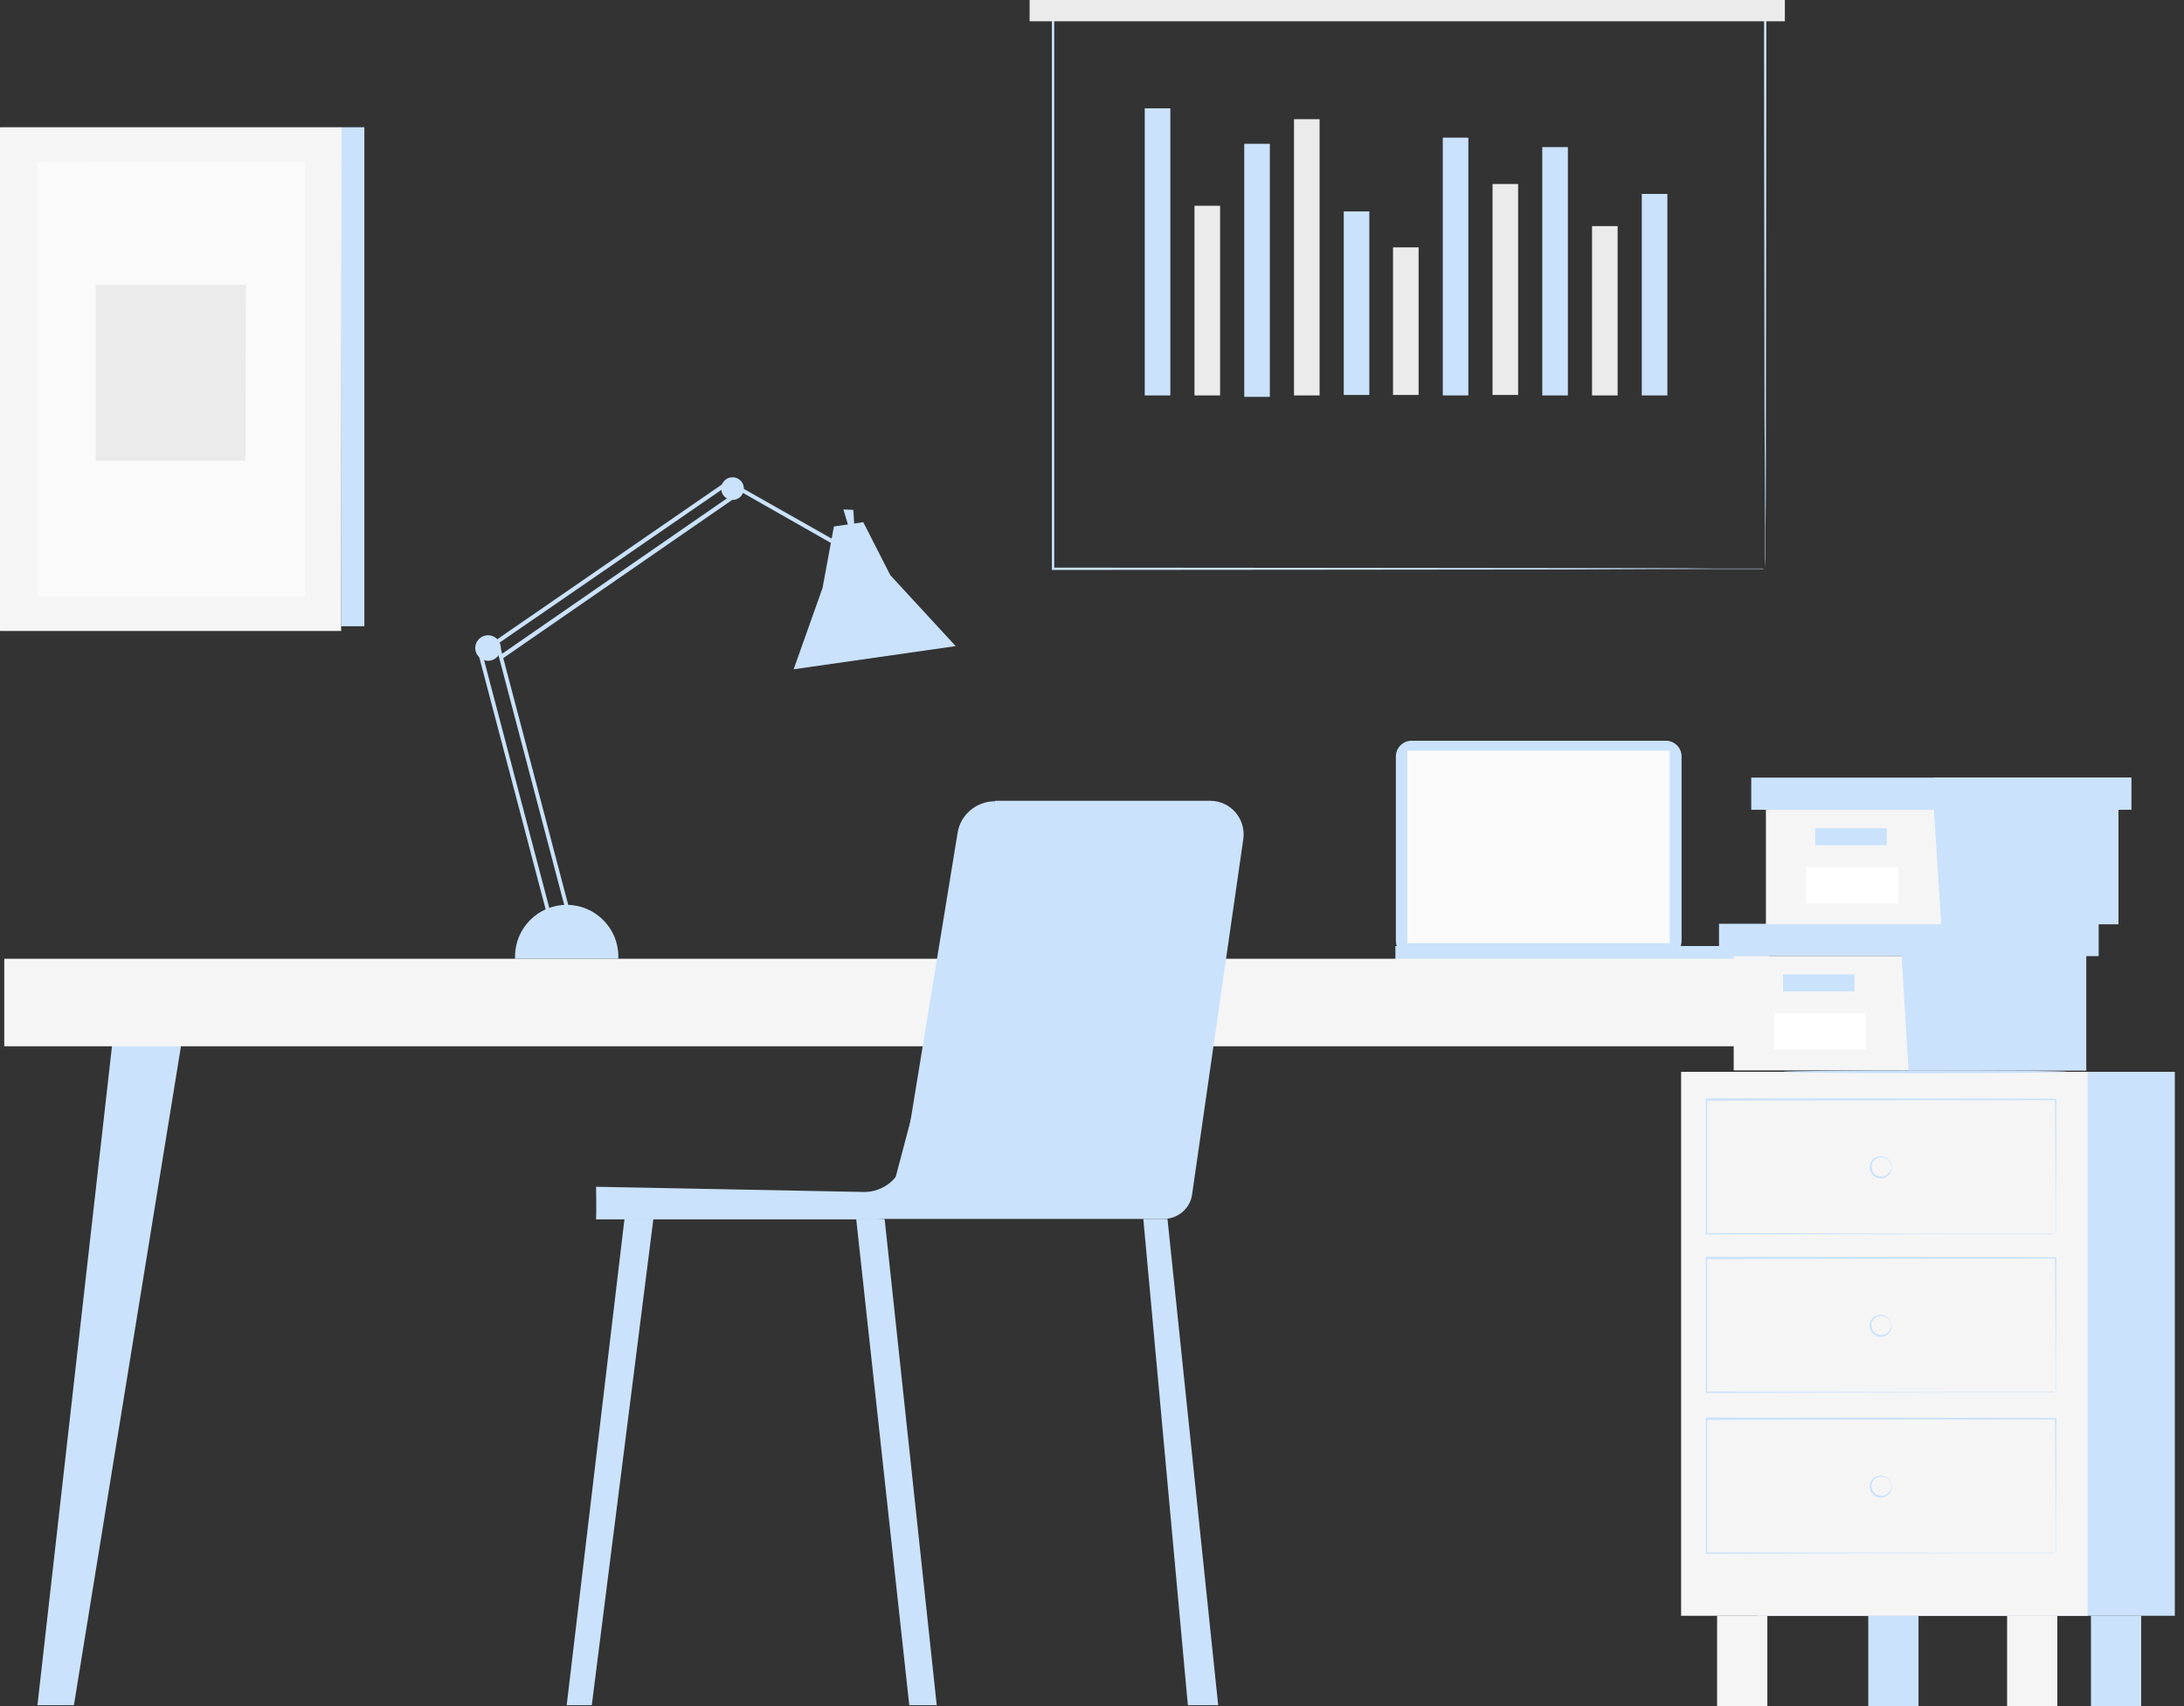
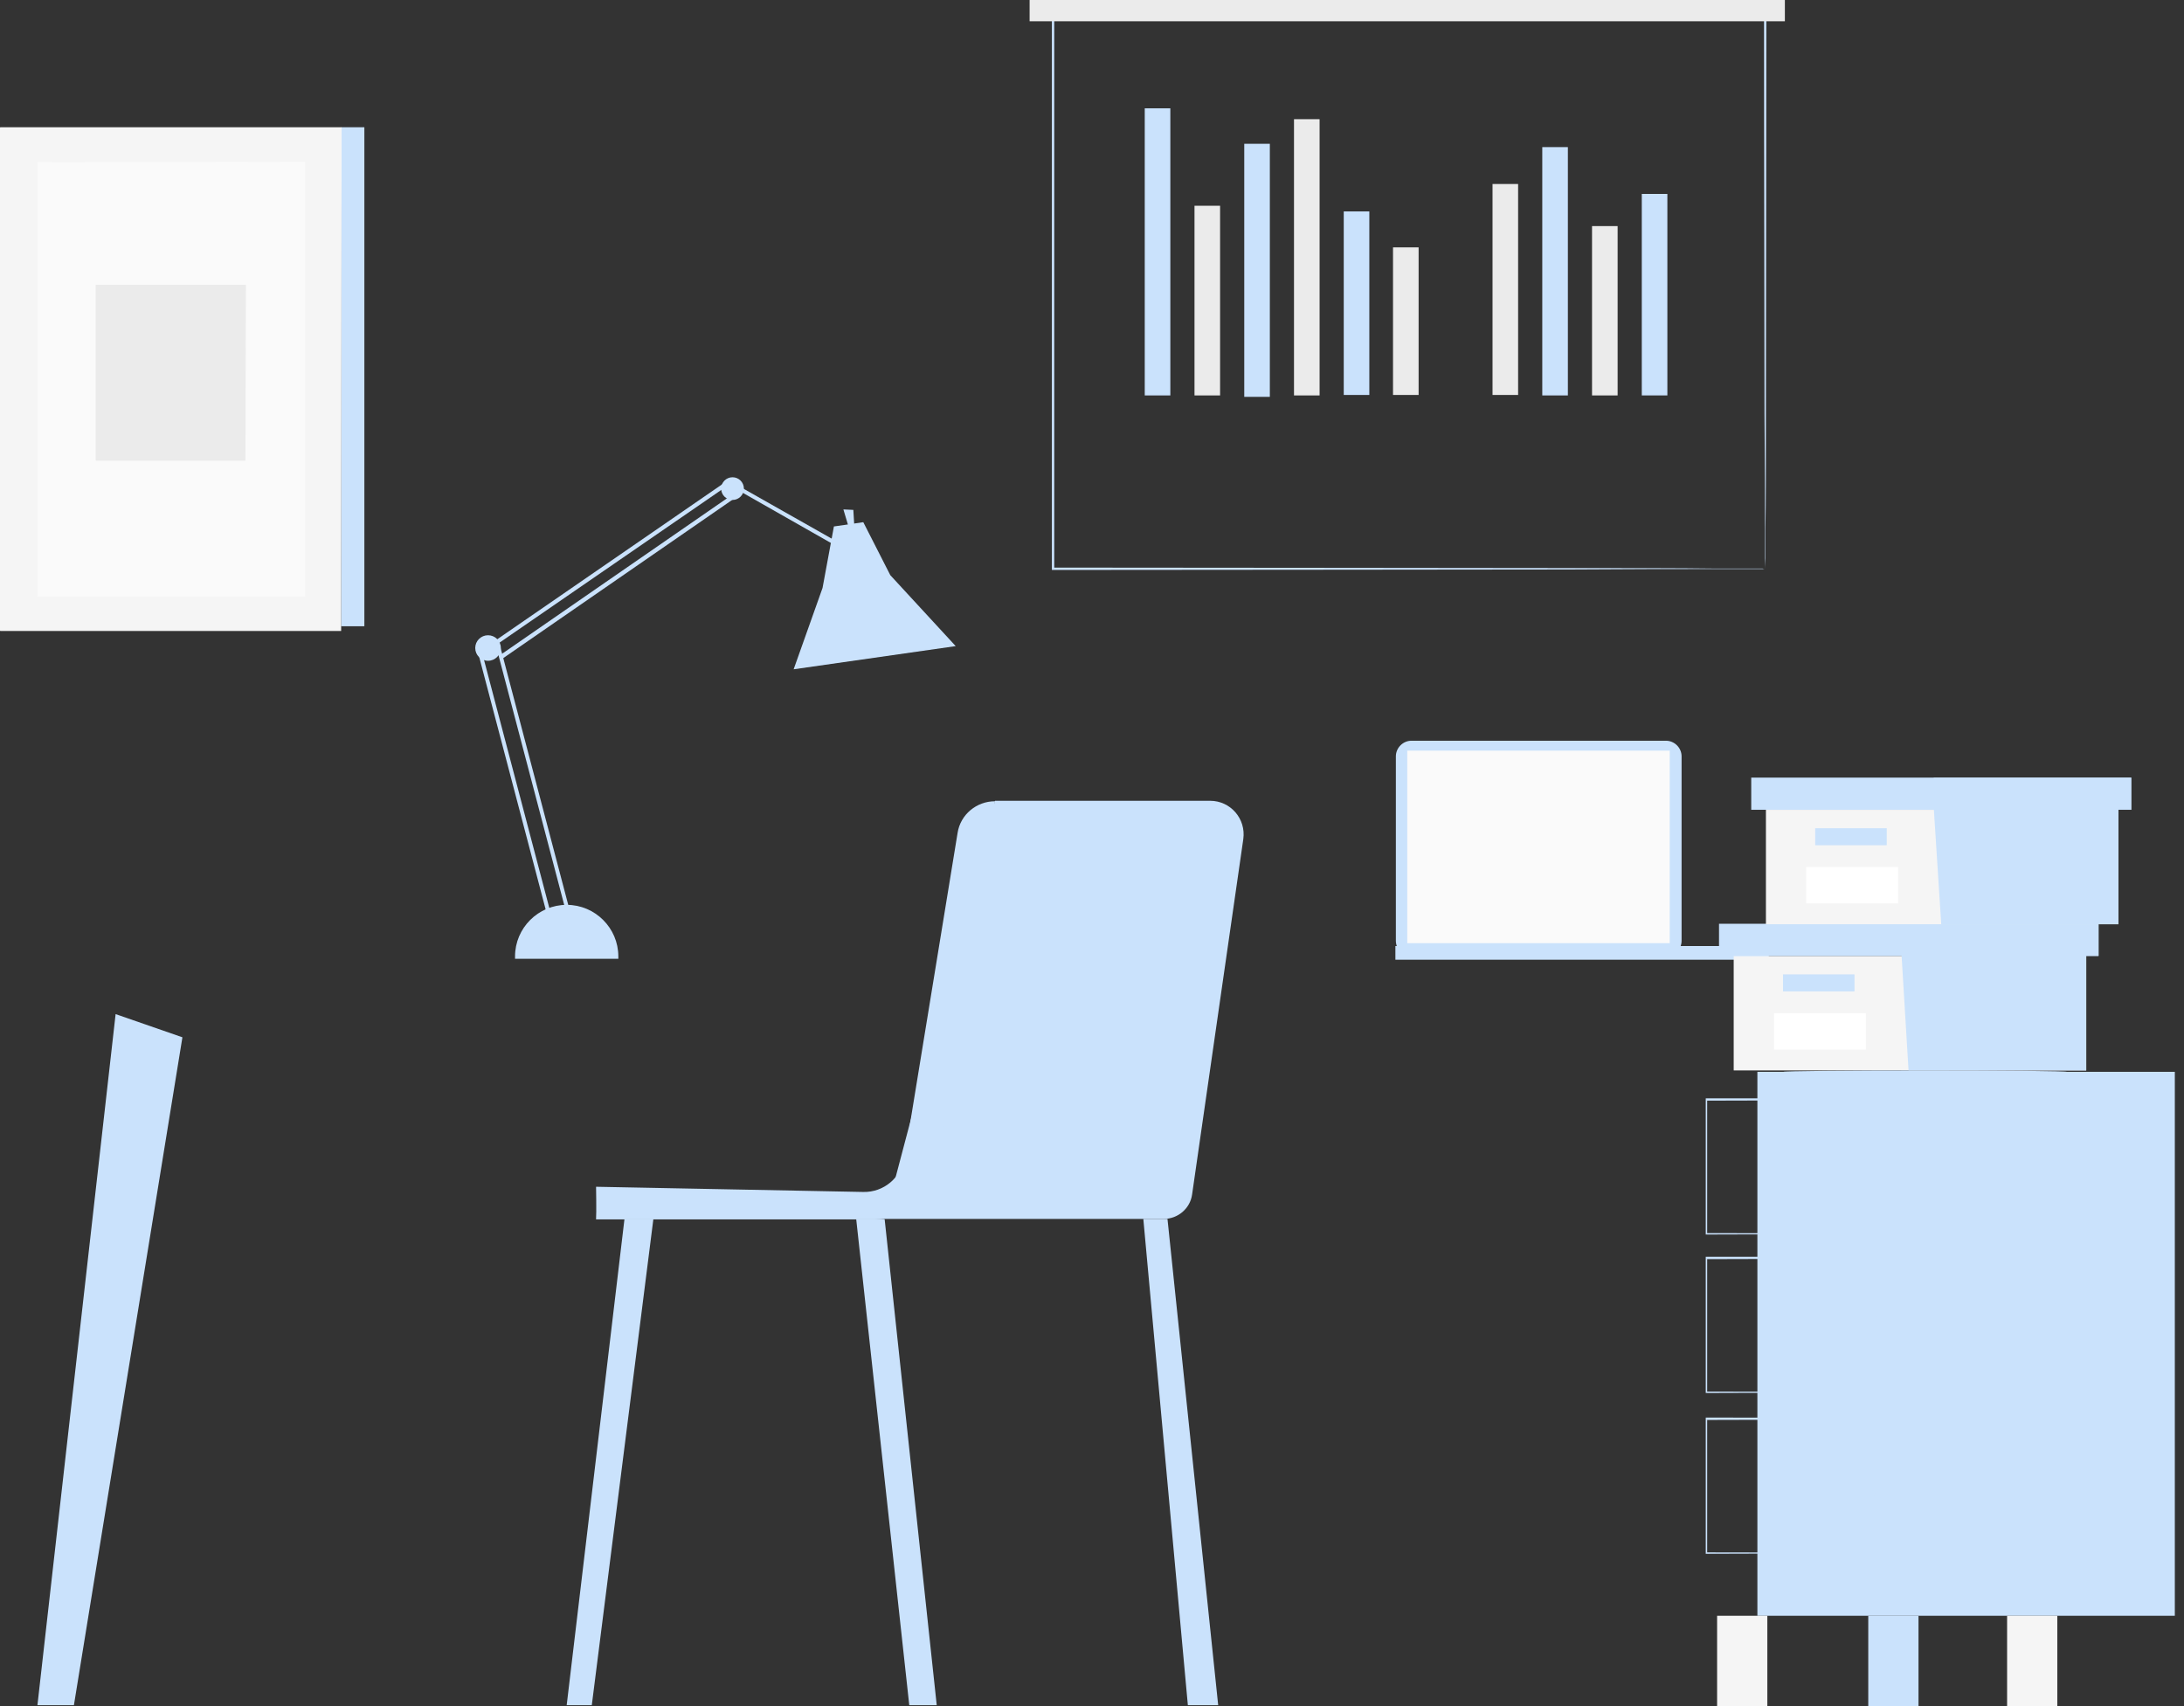
<svg xmlns="http://www.w3.org/2000/svg" width="192" height="150" viewBox="0 0 192 150" fill="none">
  <rect x="0" y="0" width="192" height="150" fill="#333333" stroke="none" />
  <g clip-path="url(#clip0)">
    <path d="M155.537 84.378H122.672V83.172H154.288C154.996 83.13 155.537 83.671 155.537 84.378Z" fill="#CAE2FC" />
    <path d="M146.457 84.087H124.089C123.339 84.087 122.714 83.463 122.714 82.714V66.496C122.714 65.747 123.339 65.124 124.089 65.124H146.457C147.207 65.124 147.832 65.747 147.832 66.496V82.714C147.832 83.463 147.207 84.087 146.457 84.087Z" fill="#CAE2FC" />
    <path d="M146.79 65.997H123.713V82.922H146.79V65.997Z" fill="#FAFAFA" />
    <path d="M3.291 149.917L10.164 89.16L16.037 91.198L6.498 149.917H3.291Z" fill="#CAE2FC" />
-     <path d="M176.448 84.294H0.375V91.988H176.448V84.294Z" fill="#F5F5F5" />
    <path d="M54.9 107.167L49.819 149.917H52.026L57.441 107.167H54.9Z" fill="#CAE2FC" />
    <path d="M75.269 107.167L79.935 149.917H82.35L77.769 107.167H75.269Z" fill="#CAE2FC" />
    <path d="M100.512 107.167L104.427 149.917H107.093L102.636 107.167H99.429" fill="#CAE2FC" />
    <path d="M87.474 70.405H106.385C108.176 70.405 109.551 71.985 109.301 73.773L104.802 105.004C104.635 106.252 103.552 107.167 102.303 107.167H77.768L87.474 70.405Z" fill="#CAE2FC" />
    <path d="M52.401 107.167C52.443 106.709 52.401 104.339 52.401 104.339L75.894 104.796C77.685 104.838 79.226 103.549 79.518 101.76L84.183 73.233C84.433 71.611 85.849 70.446 87.474 70.446L82.35 102.592C81.934 105.254 79.643 107.208 76.935 107.208H52.401V107.167Z" fill="#CAE2FC" />
    <path d="M152.413 84.045V94.109H167.159H183.404V84.045H152.413Z" fill="#F5F5F5" />
    <path d="M151.122 81.217V84.045H184.487V81.217H167.159H151.122Z" fill="#CAE2FC" />
    <path d="M167.784 94.109H183.404V84.045H184.487V81.217H167.159V83.796L167.784 94.109Z" fill="#CAE2FC" />
    <path d="M163.035 85.667H156.745V87.164H163.035V85.667Z" fill="#CAE2FC" />
    <path d="M164.035 89.077H155.954V92.279H164.035V89.077Z" fill="white" />
    <path d="M155.246 71.195V81.259H169.992H186.237V71.195H155.246Z" fill="#F5F5F5" />
    <path d="M153.955 68.367V71.195H187.362V68.367H169.992H153.955Z" fill="#CAE2FC" />
    <path d="M170.658 81.259H186.237V71.195H187.362V68.367H169.992V70.904L170.658 81.259Z" fill="#CAE2FC" />
    <path d="M165.868 72.817H159.578V74.314H165.868V72.817Z" fill="#CAE2FC" />
    <path d="M166.868 76.227H158.787V79.429H166.868V76.227Z" fill="white" />
    <path d="M155.162 50.028C155.162 50.028 155.162 49.695 155.162 49.113C155.162 48.489 155.162 47.616 155.162 46.452C155.162 44.123 155.162 40.713 155.121 36.388C155.121 27.696 155.079 15.304 155.079 0.291L155.162 0.374C137.293 0.374 115.757 0.374 92.556 0.374L92.681 0.25C92.681 18.215 92.681 35.182 92.681 49.986L92.598 49.903C111.175 49.903 126.837 49.945 137.834 49.945C143.333 49.945 147.665 49.945 150.664 49.986C152.163 49.986 153.288 49.986 154.079 49.986C154.454 49.986 154.746 49.986 154.954 49.986C155.037 50.028 155.162 50.028 155.162 50.028C155.162 50.028 155.079 50.028 154.871 50.028C154.663 50.028 154.371 50.028 153.996 50.028C153.246 50.028 152.08 50.028 150.622 50.028C147.665 50.028 143.333 50.028 137.834 50.069C126.837 50.069 111.175 50.111 92.556 50.111H92.473V50.028C92.473 35.223 92.473 18.256 92.473 0.291V0.167H92.598C115.757 0.167 137.334 0.167 155.204 0.167H155.287V0.25C155.287 15.262 155.246 27.696 155.246 36.388C155.246 40.713 155.246 44.123 155.204 46.452C155.204 47.616 155.204 48.489 155.204 49.071C155.162 49.737 155.162 50.028 155.162 50.028Z" fill="#CAE2FC" />
    <path d="M102.887 9.523H100.637V34.766H102.887V9.523Z" fill="#CAE2FC" />
    <path d="M107.26 18.09H105.011V34.766H107.26V18.09Z" fill="#EBEBEB" />
    <path d="M111.634 12.642H109.385V34.891H111.634V12.642Z" fill="#CAE2FC" />
    <path d="M116.008 10.479H113.758V34.766H116.008V10.479Z" fill="#EBEBEB" />
    <path d="M120.381 18.588H118.132V34.724H120.381V18.588Z" fill="#CAE2FC" />
    <path d="M124.713 21.749H122.464V34.724H124.713V21.749Z" fill="#EBEBEB" />
-     <path d="M129.087 12.101H126.838V34.765H129.087V12.101Z" fill="#CAE2FC" />
    <path d="M133.461 16.177H131.212V34.724H133.461V16.177Z" fill="#EBEBEB" />
    <path d="M137.835 12.933H135.585V34.766H137.835V12.933Z" fill="#CAE2FC" />
    <path d="M142.208 19.878H139.959V34.766H142.208V19.878Z" fill="#EBEBEB" />
    <path d="M146.582 17.05H144.333V34.765H146.582V17.05Z" fill="#CAE2FC" />
    <path d="M156.912 0H90.515V1.871H156.912V0Z" fill="#EBEBEB" />
    <path d="M74.603 46.326L74.144 44.788L75.019 44.829L75.103 46.243L74.603 46.326Z" fill="#CAE2FC" />
    <path d="M73.311 46.285L72.312 51.691L69.771 58.844L84.017 56.806L78.268 50.568L75.894 45.911L73.311 46.285Z" fill="#CAE2FC" />
    <path d="M45.278 84.294C45.278 84.211 45.278 84.128 45.278 84.086C45.278 81.591 47.319 79.553 49.819 79.553C52.318 79.553 54.359 81.591 54.359 84.086C54.359 84.169 54.359 84.252 54.359 84.294H45.278Z" fill="#CAE2FC" />
    <path d="M49.777 79.72C49.694 79.72 49.61 79.678 49.61 79.595L43.612 56.806C43.571 56.723 43.654 56.598 43.737 56.598C43.82 56.556 43.945 56.64 43.945 56.723L49.944 79.512C49.985 79.595 49.902 79.72 49.819 79.72C49.819 79.72 49.819 79.72 49.777 79.72Z" fill="#CAE2FC" />
    <path d="M48.194 80.302C48.111 80.302 48.028 80.261 48.028 80.177L42.029 57.388C41.988 57.305 42.071 57.181 42.154 57.181C42.238 57.139 42.363 57.222 42.363 57.305L48.361 80.094C48.403 80.177 48.319 80.302 48.236 80.302C48.236 80.302 48.236 80.302 48.194 80.302Z" fill="#CAE2FC" />
    <path d="M42.904 58.095C43.525 58.095 44.029 57.593 44.029 56.972C44.029 56.352 43.525 55.85 42.904 55.85C42.283 55.85 41.779 56.352 41.779 56.972C41.779 57.593 42.283 58.095 42.904 58.095Z" fill="#CAE2FC" />
    <path d="M42.987 57.139L42.779 56.848L64.023 42.209L76.436 49.237L76.269 49.57L64.064 42.625L42.987 57.139Z" fill="#CAE2FC" />
    <path d="M64.862 43.155L43.936 57.618L44.149 57.925L65.075 43.463L64.862 43.155Z" fill="#CAE2FC" />
    <path d="M64.398 43.956C64.95 43.956 65.397 43.509 65.397 42.958C65.397 42.407 64.95 41.96 64.398 41.96C63.846 41.96 63.398 42.407 63.398 42.958C63.398 43.509 63.846 43.956 64.398 43.956Z" fill="#CAE2FC" />
    <path d="M32.032 11.187H29.991V55.06H32.032V11.187Z" fill="#CAE2FC" />
    <path d="M0.333 11.561V55.101C0.333 55.101 0.333 55.143 0.375 55.143H29.658C29.658 55.143 29.7 55.143 29.7 55.101V11.561C29.7 11.561 29.7 11.519 29.658 11.519L0.333 11.561Z" fill="#F5F5F5" />
    <path d="M29.991 55.475H0.042C0.042 55.475 0 55.475 0 55.434V11.228C0 11.228 0 11.187 0.042 11.187H29.991C29.991 11.187 30.033 11.187 30.033 11.228L29.991 55.475C30.033 55.475 30.033 55.475 29.991 55.475ZM0.708 54.81H29.325C29.325 54.81 29.366 54.81 29.366 54.768V11.893C29.366 11.893 29.366 11.852 29.325 11.852H0.708C0.708 11.852 0.666 11.852 0.666 11.893L0.708 54.81C0.666 54.81 0.708 54.81 0.708 54.81Z" fill="#F5F5F5" />
    <path d="M3.291 14.264V52.398C3.291 52.398 3.291 52.44 3.332 52.44H26.784C26.784 52.44 26.825 52.44 26.825 52.398V14.264C26.825 14.264 26.825 14.222 26.784 14.222L3.291 14.264C3.291 14.222 3.291 14.264 3.291 14.264Z" fill="#FAFAFA" />
    <path d="M21.577 40.505H8.456C8.456 40.505 8.414 40.505 8.414 40.463V25.076C8.414 25.076 8.414 25.035 8.456 25.035H21.577C21.577 25.035 21.619 25.035 21.619 25.076L21.577 40.505C21.619 40.505 21.577 40.505 21.577 40.505Z" fill="#EBEBEB" />
    <path d="M168.659 142.058H164.243V150.042H168.659V142.058Z" fill="#CAE2FC" />
-     <path d="M188.236 142.058H183.821V150.042H188.236V142.058Z" fill="#CAE2FC" />
    <path d="M191.193 94.234H154.496V142.058H191.193V94.234Z" fill="#CAE2FC" />
-     <path d="M183.529 94.235H147.79V142.059H183.529V94.235Z" fill="#F5F5F5" />
-     <path d="M155.371 142.058H150.955V150.042H155.371V142.058Z" fill="#F5F5F5" />
+     <path d="M155.371 142.058H150.955V150.042H155.371V142.058" fill="#F5F5F5" />
    <path d="M180.863 142.058H176.448V150.042H180.863V142.058Z" fill="#F5F5F5" />
    <path d="M180.696 136.568C180.696 136.568 180.696 136.485 180.696 136.36C180.696 136.236 180.696 136.028 180.696 135.737C180.696 135.196 180.696 134.406 180.696 133.408C180.696 131.37 180.696 128.418 180.655 124.758L180.696 124.8C173.032 124.8 162.119 124.8 149.997 124.841L150.081 124.758C150.081 128.875 150.081 132.867 150.081 136.568L149.997 136.485C158.87 136.485 166.534 136.527 171.991 136.527C174.698 136.527 176.906 136.527 178.364 136.527C179.114 136.527 179.697 136.527 180.072 136.527C180.28 136.527 180.405 136.527 180.53 136.527C180.655 136.568 180.696 136.568 180.696 136.568C180.696 136.568 180.655 136.568 180.572 136.568C180.488 136.568 180.322 136.568 180.155 136.568C179.78 136.568 179.197 136.568 178.447 136.568C176.948 136.568 174.782 136.568 172.074 136.568C166.617 136.568 158.953 136.568 150.039 136.61H149.956V136.527C149.956 132.826 149.956 128.833 149.956 124.716V124.633H150.039C162.119 124.633 173.032 124.633 180.738 124.675H180.78V124.716C180.78 128.376 180.78 131.329 180.738 133.366C180.738 134.364 180.738 135.154 180.738 135.695C180.738 135.945 180.738 136.153 180.738 136.277C180.696 136.527 180.696 136.568 180.696 136.568Z" fill="#CAE2FC" />
    <path d="M166.284 130.663C166.284 130.663 166.284 130.58 166.242 130.455C166.201 130.331 166.117 130.123 165.909 129.998C165.701 129.832 165.409 129.79 165.076 129.873C164.784 129.998 164.493 130.289 164.535 130.663C164.535 131.038 164.784 131.37 165.076 131.453C165.368 131.578 165.701 131.495 165.909 131.329C166.117 131.162 166.201 130.996 166.242 130.871C166.284 130.746 166.284 130.663 166.284 130.663C166.284 130.663 166.326 130.746 166.284 130.913C166.242 131.079 166.159 131.287 165.951 131.453C165.743 131.62 165.368 131.744 165.034 131.62C164.66 131.495 164.368 131.121 164.368 130.705C164.368 130.247 164.66 129.873 165.034 129.79C165.409 129.665 165.743 129.79 165.951 129.956C166.159 130.123 166.242 130.372 166.284 130.497C166.326 130.58 166.284 130.663 166.284 130.663Z" fill="#CAE2FC" />
    <path d="M180.696 122.429C180.696 122.429 180.696 122.346 180.696 122.221C180.696 122.097 180.696 121.889 180.696 121.598C180.696 121.057 180.696 120.267 180.696 119.269C180.696 117.231 180.696 114.278 180.655 110.619L180.696 110.66C173.032 110.66 162.119 110.66 149.997 110.702L150.081 110.619C150.081 114.736 150.081 118.728 150.081 122.429L149.997 122.346C158.87 122.346 166.534 122.388 171.991 122.388C174.698 122.388 176.906 122.388 178.364 122.388C179.114 122.388 179.697 122.388 180.072 122.388C180.28 122.388 180.405 122.388 180.53 122.388C180.655 122.429 180.696 122.429 180.696 122.429C180.696 122.429 180.655 122.429 180.572 122.429C180.488 122.429 180.322 122.429 180.155 122.429C179.78 122.429 179.197 122.429 178.447 122.429C176.948 122.429 174.782 122.429 172.074 122.429C166.617 122.429 158.953 122.429 150.039 122.471H149.956V122.388C149.956 118.687 149.956 114.694 149.956 110.577V110.494H150.039C162.119 110.494 173.032 110.494 180.738 110.536H180.78V110.577C180.78 114.237 180.78 117.189 180.738 119.227C180.738 120.225 180.738 121.015 180.738 121.556C180.738 121.805 180.738 122.013 180.738 122.138C180.696 122.388 180.696 122.429 180.696 122.429Z" fill="#CAE2FC" />
    <path d="M166.284 116.524C166.284 116.524 166.284 116.441 166.242 116.316C166.201 116.191 166.117 115.983 165.909 115.859C165.701 115.692 165.409 115.651 165.076 115.734C164.784 115.859 164.493 116.15 164.535 116.524C164.535 116.898 164.784 117.231 165.076 117.314C165.368 117.439 165.701 117.356 165.909 117.189C166.117 117.023 166.201 116.857 166.242 116.732C166.284 116.607 166.284 116.524 166.284 116.524C166.284 116.524 166.326 116.607 166.284 116.774C166.242 116.94 166.159 117.148 165.951 117.314C165.743 117.481 165.368 117.605 165.034 117.481C164.66 117.356 164.368 116.982 164.368 116.566C164.368 116.108 164.66 115.734 165.034 115.651C165.409 115.526 165.743 115.651 165.951 115.817C166.159 115.983 166.242 116.233 166.284 116.358C166.326 116.441 166.284 116.524 166.284 116.524Z" fill="#CAE2FC" />
    <path d="M180.696 108.498C180.696 108.498 180.696 108.414 180.696 108.29C180.696 108.165 180.696 107.957 180.696 107.666C180.696 107.125 180.696 106.335 180.696 105.337C180.696 103.299 180.696 100.347 180.655 96.687L180.696 96.729C173.032 96.729 162.119 96.729 149.997 96.77L150.081 96.687C150.081 100.804 150.081 104.796 150.081 108.498L149.997 108.414C158.87 108.414 166.534 108.456 171.991 108.456C174.698 108.456 176.906 108.456 178.364 108.456C179.114 108.456 179.697 108.456 180.072 108.456C180.28 108.456 180.405 108.456 180.53 108.456C180.655 108.498 180.696 108.498 180.696 108.498C180.696 108.498 180.655 108.498 180.572 108.498C180.488 108.498 180.322 108.498 180.155 108.498C179.78 108.498 179.197 108.498 178.447 108.498C176.948 108.498 174.782 108.498 172.074 108.498C166.617 108.498 158.953 108.498 150.039 108.539H149.956V108.456C149.956 104.755 149.956 100.763 149.956 96.646V96.562H150.039C162.119 96.562 173.032 96.562 180.738 96.604H180.78V96.646C180.78 100.305 180.78 103.258 180.738 105.296C180.738 106.294 180.738 107.084 180.738 107.624C180.738 107.874 180.738 108.082 180.738 108.207C180.696 108.414 180.696 108.498 180.696 108.498Z" fill="#CAE2FC" />
    <path d="M166.284 102.592C166.284 102.592 166.284 102.509 166.242 102.385C166.201 102.26 166.117 102.052 165.909 101.927C165.701 101.761 165.409 101.719 165.076 101.802C164.784 101.927 164.493 102.218 164.535 102.592C164.535 102.967 164.784 103.299 165.076 103.383C165.368 103.507 165.701 103.424 165.909 103.258C166.117 103.091 166.201 102.925 166.242 102.8C166.284 102.676 166.284 102.592 166.284 102.592C166.284 102.592 166.326 102.676 166.284 102.842C166.242 103.008 166.159 103.216 165.951 103.383C165.743 103.549 165.368 103.674 165.034 103.549C164.66 103.424 164.368 103.05 164.368 102.634C164.368 102.177 164.66 101.802 165.034 101.719C165.409 101.594 165.743 101.719 165.951 101.885C166.159 102.052 166.242 102.301 166.284 102.426C166.326 102.509 166.284 102.592 166.284 102.592Z" fill="#CAE2FC" />
    <path d="M169.242 94.358C176.12 94.358 181.696 94.302 181.696 94.234C181.696 94.165 176.12 94.109 169.242 94.109C162.363 94.109 156.787 94.165 156.787 94.234C156.787 94.302 162.363 94.358 169.242 94.358Z" fill="#CAE2FC" />
  </g>
  <defs>
    <clipPath id="clip0">
      <rect width="191.235" height="150" fill="white" />
    </clipPath>
  </defs>
</svg>